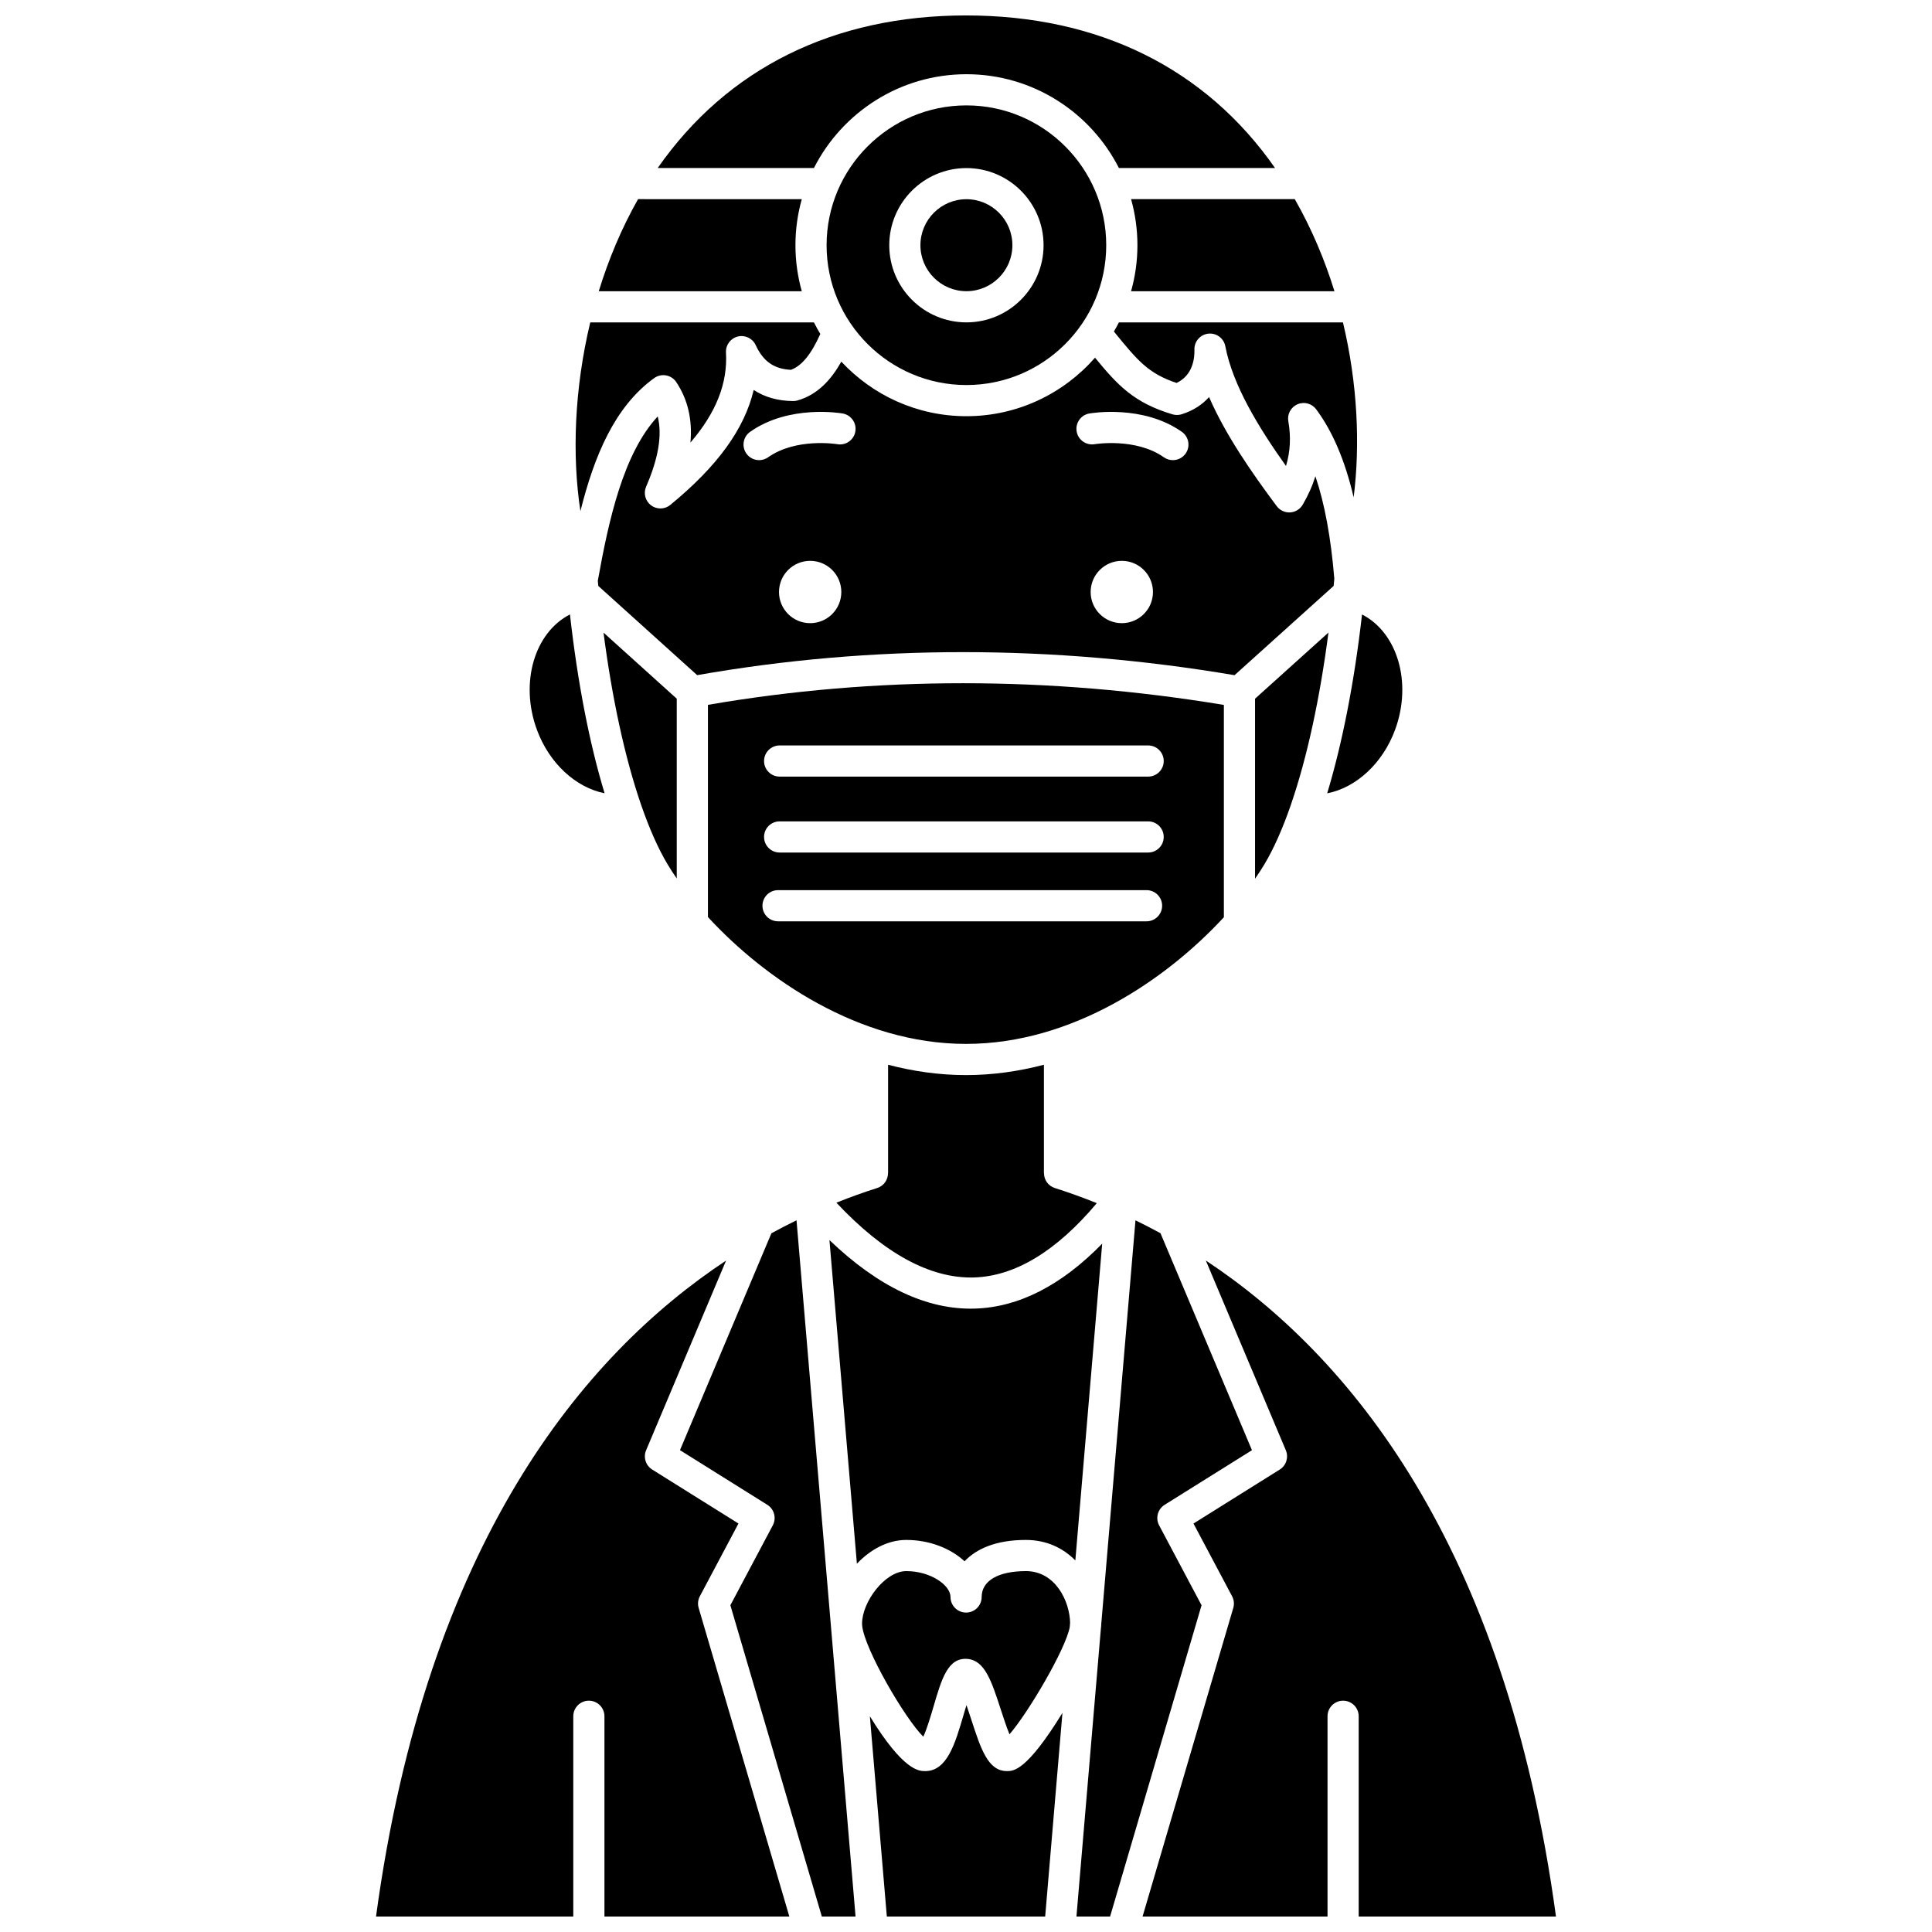
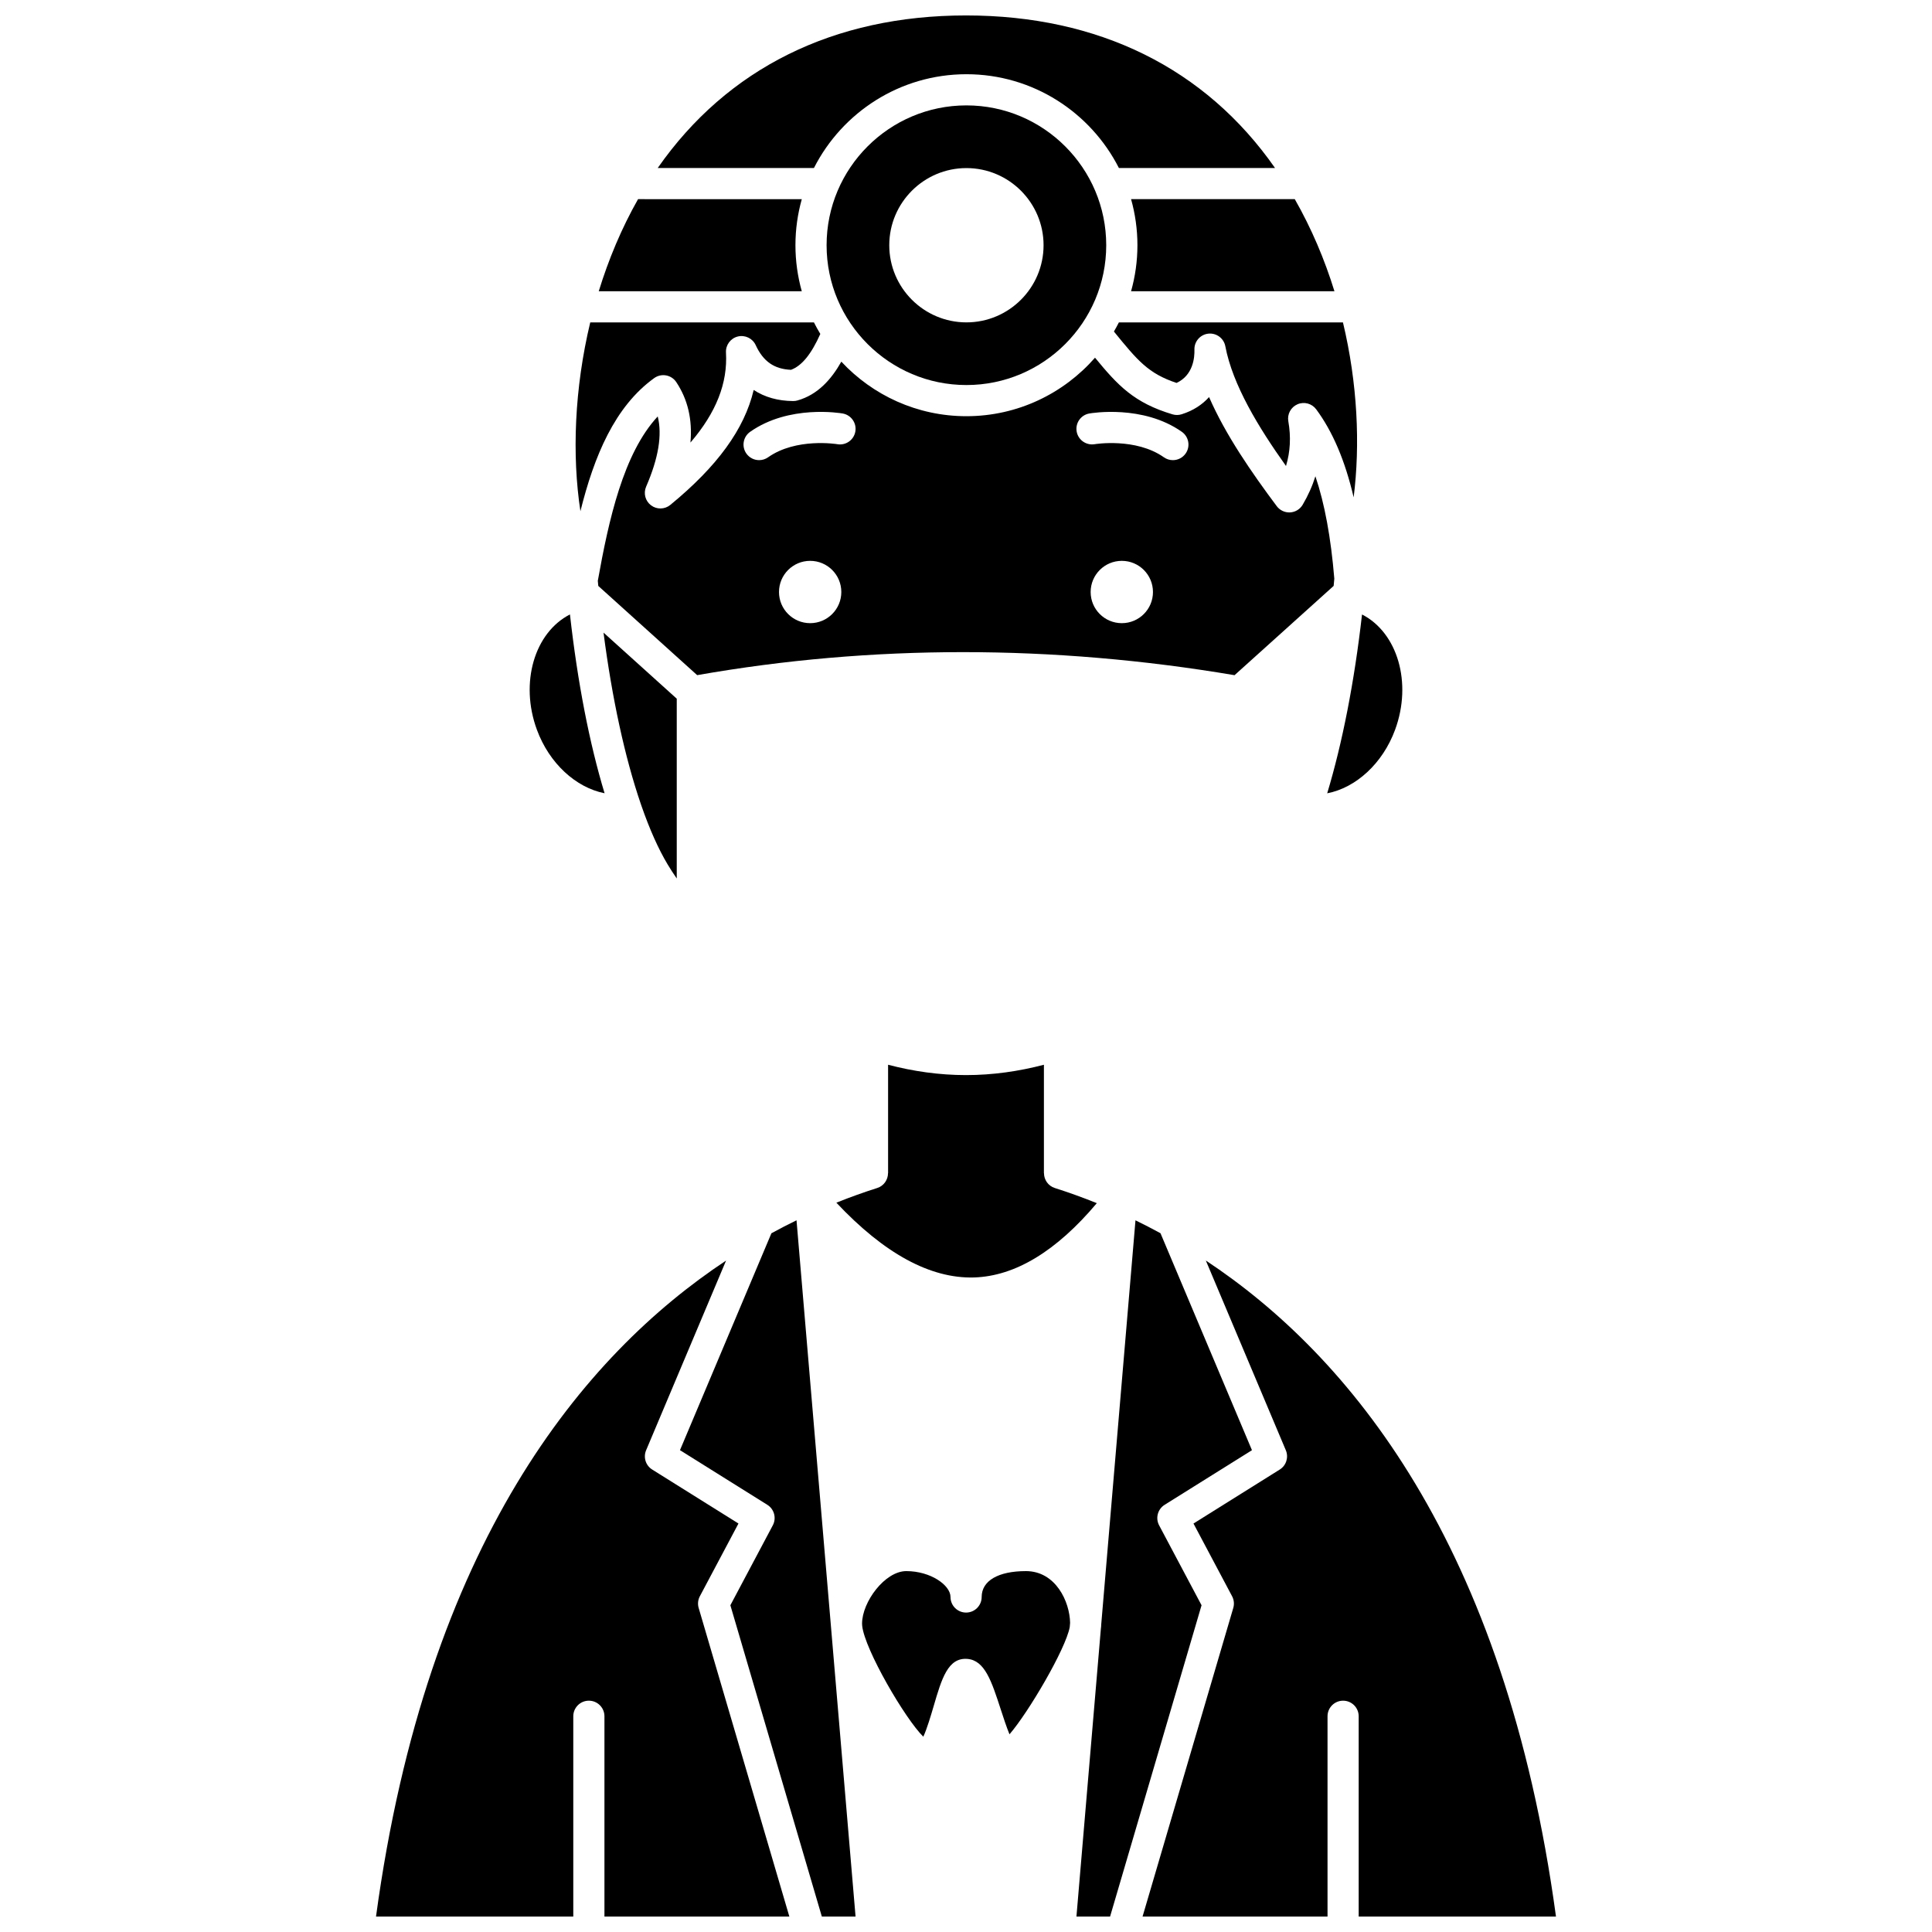
<svg xmlns="http://www.w3.org/2000/svg" width="800px" height="800px" version="1.1" viewBox="144 144 512 512">
  <defs>
    <clipPath id="f">
      <path d="m446 478h111v173.9h-111z" />
    </clipPath>
    <clipPath id="e">
-       <path d="m374 595h52v56.902h-52z" />
-     </clipPath>
+       </clipPath>
    <clipPath id="d">
      <path d="m324 467h47v184.9h-47z" />
    </clipPath>
    <clipPath id="c">
      <path d="m318 148.09h164v40.906h-164z" />
    </clipPath>
    <clipPath id="b">
      <path d="m243 478h111v173.9h-111z" />
    </clipPath>
    <clipPath id="a">
      <path d="m429 467h47v184.9h-47z" />
    </clipPath>
  </defs>
  <path d="m313.98 357.52c2.144 6.176 4.481 11.445 6.961 15.578 0.715 1.195 1.523 2.438 2.406 3.711v-47.648l-19.41-17.512c2.269 17.484 5.676 33.102 9.836 45.27 0.086 0.195 0.156 0.395 0.207 0.602z" />
-   <path d="m400.11 221.17c6.719 0 12.184-5.465 12.184-12.188 0-6.719-5.465-12.188-12.184-12.188s-12.188 5.465-12.188 12.188c0 6.723 5.465 12.188 12.188 12.188z" />
  <path d="m400.11 246.04c20.43 0 37.051-16.621 37.051-37.055 0-20.43-16.621-37.055-37.051-37.055-20.43 0-37.055 16.621-37.055 37.055 0 20.434 16.621 37.055 37.055 37.055zm0-57.496c11.273 0 20.445 9.172 20.445 20.445s-9.172 20.445-20.445 20.445c-11.273 0-20.445-9.172-20.445-20.445s9.172-20.445 20.445-20.445z" />
  <path d="m439.2 231.86c6.258 7.684 9.078 11.121 16.594 13.621 4.434-2.043 4.805-6.777 4.742-8.828-0.066-2.152 1.535-3.996 3.68-4.231 2.144-0.23 4.106 1.219 4.508 3.336 1.941 10.25 8.773 21.48 16.078 31.734 1.141-3.793 1.344-7.711 0.617-11.848-0.332-1.887 0.676-3.75 2.434-4.508 1.758-0.758 3.805-0.207 4.945 1.328 4.359 5.867 7.652 13.582 9.934 23.336 1.758-13.957 1.039-30.188-2.836-46.359h-59.379c-0.414 0.824-0.855 1.629-1.316 2.418z" />
-   <path d="m486.01 357.53c0.055-0.215 0.125-0.422 0.211-0.621 4.16-12.168 7.566-27.785 9.832-45.273l-19.453 17.527v47.707c0.898-1.293 1.719-2.555 2.449-3.769 2.484-4.141 4.82-9.402 6.961-15.57z" />
  <path d="m445.43 208.98c0 4.231-0.594 8.316-1.684 12.203h53.895c-2.586-8.367-6.059-16.609-10.512-24.406h-43.383c1.086 3.887 1.684 7.973 1.684 12.203z" />
  <path d="m400 428.91c-7.109 0-14.016-1.004-20.648-2.742v28.727h-0.02c0 1.75-1.102 3.379-2.859 3.938-3.422 1.086-7.047 2.375-10.828 3.891 12.66 13.473 24.895 20.141 36.449 19.816 10.914-0.32 21.855-6.953 32.574-19.691-3.894-1.57-7.629-2.902-11.141-4.016-1.758-0.559-2.859-2.188-2.859-3.938h-0.02v-28.727c-6.633 1.738-13.539 2.742-20.648 2.742z" />
  <path d="m513.72 337.38c4.578-12.453 0.629-25.734-8.77-30.539-2.019 17.824-5.219 34.113-9.23 47.395 7.606-1.469 14.703-7.883 18-16.855z" />
-   <path d="m468.34 387.07v-56.258c-46.32-7.66-92.273-7.668-136.73-0.023v56.238c15.051 16.34 40.055 33.617 68.387 33.617 28.301 0 53.289-17.246 68.344-33.574zm-20.492 1.086h-97.66c-2.281 0-4.129-1.848-4.129-4.129s1.848-4.129 4.129-4.129h97.66c2.281 0 4.129 1.848 4.129 4.129s-1.848 4.129-4.129 4.129zm0.422-18.227h-97.66c-2.281 0-4.129-1.848-4.129-4.129s1.848-4.129 4.129-4.129h97.66c2.281 0 4.129 1.848 4.129 4.129s-1.848 4.129-4.129 4.129zm0-20.121h-97.66c-2.281 0-4.129-1.848-4.129-4.129s1.848-4.129 4.129-4.129h97.66c2.281 0 4.129 1.848 4.129 4.129s-1.848 4.129-4.129 4.129z" />
  <path d="m497.43 299.27c0.059-0.637 0.121-1.277 0.176-1.918-0.902-10.887-2.559-19.891-5.012-27.137-0.805 2.574-1.93 5.098-3.375 7.551-0.703 1.191-1.953 1.953-3.332 2.027-1.375 0.074-2.707-0.547-3.535-1.652-6.641-8.891-13.566-18.883-17.934-28.914-1.777 1.973-4.164 3.59-7.277 4.562-0.785 0.246-1.629 0.25-2.414 0.016-10.172-3.039-14.488-7.644-20.535-15.016-8.312 9.492-20.508 15.508-34.086 15.508-13.074 0-24.867-5.574-33.145-14.457-2.57 4.574-6.172 8.75-11.625 10.285-0.371 0.105-0.746 0.164-1.145 0.156-4.008-0.023-7.519-1.016-10.457-2.934-2.453 10.387-9.664 20.266-22.098 30.465-1.473 1.207-3.586 1.254-5.106 0.105-1.523-1.148-2.062-3.188-1.305-4.938 3.277-7.562 4.301-13.711 3.078-18.621-9.098 9.805-12.98 27.383-15.879 43.562 0.043 0.453 0.086 0.906 0.129 1.359l26.203 23.641c46.289-8.133 94.18-8.129 142.41 0.012zm-138.73 9.875c-4.562 0-8.258-3.699-8.258-8.258 0-4.562 3.699-8.258 8.258-8.258 4.562 0 8.258 3.699 8.258 8.258s-3.695 8.258-8.258 8.258zm11.973-50.781c-0.395 2.242-2.531 3.742-4.773 3.352-0.172-0.031-10.914-1.766-18.352 3.473-0.723 0.512-1.551 0.754-2.375 0.754-1.297 0-2.574-0.609-3.379-1.75-1.312-1.863-0.867-4.441 0.996-5.754 10.305-7.262 23.957-4.961 24.531-4.859 2.246 0.398 3.746 2.539 3.352 4.785zm70.617 50.781c-4.562 0-8.258-3.699-8.258-8.258 0-4.562 3.699-8.258 8.258-8.258 4.562 0 8.258 3.699 8.258 8.258 0.004 4.559-3.695 8.258-8.258 8.258zm16.91-44.953c-0.805 1.141-2.082 1.75-3.379 1.75-0.82 0-1.652-0.242-2.375-0.754-7.461-5.254-18.242-3.492-18.352-3.473-2.242 0.371-4.379-1.121-4.769-3.363-0.391-2.242 1.105-4.375 3.348-4.773 0.574-0.102 14.227-2.402 24.531 4.859 1.863 1.312 2.309 3.891 0.996 5.754z" />
  <g clip-path="url(#f)">
    <path d="m556.35 651.9c-13.457-99.051-55.004-148.84-92.793-173.85l21.203 50.289c0.785 1.867 0.102 4.031-1.613 5.106l-22.863 14.305 10.23 19.27c0.508 0.953 0.621 2.066 0.316 3.102l-24.039 81.777h49.016v-53.07c0-2.281 1.848-4.129 4.129-4.129s4.129 1.848 4.129 4.129v53.07z" />
  </g>
  <g clip-path="url(#e)">
    <path d="m410.87 613.36c-5.027 0-6.906-5.769-9.5-13.754-0.348-1.074-0.789-2.426-1.246-3.738-0.277 0.906-0.543 1.809-0.77 2.59-2.246 7.664-4.363 14.902-10.18 14.902-1.602 0-5.742-0.012-14.652-14.539l4.5 53.078h41.961l4.574-53.969c-9.488 15.422-12.988 15.43-14.688 15.43z" />
  </g>
  <g clip-path="url(#d)">
    <path d="m348.43 470.83-24.23 57.48 23.145 14.477c1.836 1.148 2.473 3.523 1.457 5.438l-11.246 21.184 24.238 82.492h8.938l-15.645-184.51c-2.188 1.066-4.41 2.211-6.656 3.438z" />
  </g>
  <g clip-path="url(#c)">
    <path d="m400.11 163.67c17.625 0 32.922 10.121 40.41 24.852h41.375c-18.457-26.449-46.754-40.43-81.898-40.43-35.02 0-63.246 13.98-81.695 40.43h41.398c7.488-14.73 22.785-24.852 40.41-24.852z" />
  </g>
-   <path d="m402.33 490.79c-12.621 0.379-25.555-5.727-38.516-18.156l7.273 85.766c3.547-3.734 8.148-6.301 13.082-6.301 6.148 0 11.758 2.231 15.453 5.66 3.09-3.285 8.277-5.66 16.242-5.66 5.562 0 9.914 2.207 13.113 5.426l7.117-83.945c-10.84 11.094-22.16 16.871-33.766 17.211z" />
  <g clip-path="url(#b)">
    <path d="m329.47 567.02 10.23-19.27-22.863-14.305c-1.719-1.074-2.402-3.238-1.613-5.106l21.191-50.27c-37.785 25.016-79.316 74.801-92.766 173.83h52.277v-53.07c0-2.281 1.848-4.129 4.129-4.129s4.129 1.848 4.129 4.129v53.07h49l-24.031-81.777c-0.305-1.035-0.191-2.148 0.316-3.102z" />
  </g>
  <path d="m415.87 560.36c-7.34 0-11.719 2.562-11.719 6.859 0 2.281-1.848 4.129-4.129 4.129s-4.129-1.848-4.129-4.129c0-3.106-5.227-6.859-11.719-6.859-5.656 0-11.719 8.168-11.719 13.918 0 0.176 0.012 0.363 0.031 0.566v0.008c0.664 6.285 11.359 24.629 16.199 29.391 0.973-2.066 2.078-5.84 2.742-8.098 2.117-7.234 3.773-12.934 8.945-12.516 4.613 0.391 6.394 5.859 8.855 13.434 0.613 1.887 1.5 4.617 2.297 6.547 4.992-5.758 14.867-22.543 15.965-28.395l0.098-1.133c-0.09-5.617-3.816-13.723-11.719-13.723z" />
  <path d="m354.8 208.98c0-4.227 0.594-8.316 1.684-12.199l-43.391-0.004c-4.379 7.711-7.824 15.969-10.418 24.406h53.805c-1.086-3.887-1.68-7.977-1.68-12.203z" />
  <g clip-path="url(#a)">
    <path d="m451.18 548.23c-1.016-1.914-0.379-4.289 1.457-5.438l23.145-14.477-24.238-57.496c-2.238-1.219-4.453-2.363-6.629-3.422l-9.078 107.1c-0.008 0.383-0.043 0.789-0.102 1.215l-6.465 76.191h8.914l24.242-82.492z" />
  </g>
  <path d="m304.22 354.22c-4.004-13.203-7.156-29.379-9.176-47.387-9.398 4.809-13.344 18.09-8.766 30.539 3.285 8.949 10.355 15.359 17.941 16.848z" />
  <path d="m317.37 244.2c0.91-0.656 2.047-0.914 3.156-0.711 1.105 0.203 2.078 0.844 2.699 1.781 3.047 4.59 4.297 9.895 3.75 16.016 6.852-7.992 9.883-15.762 9.418-23.863-0.113-1.98 1.199-3.762 3.125-4.242 1.926-0.477 3.922 0.48 4.75 2.281 1.984 4.312 4.883 6.352 9.355 6.543 2.859-1.059 5.363-4.121 7.769-9.508-0.605-0.988-1.16-2.012-1.688-3.051h-59.285c-4.191 17.473-4.867 35.199-2.602 50.027 3.629-14.586 9.086-27.734 19.551-35.273z" />
</svg>